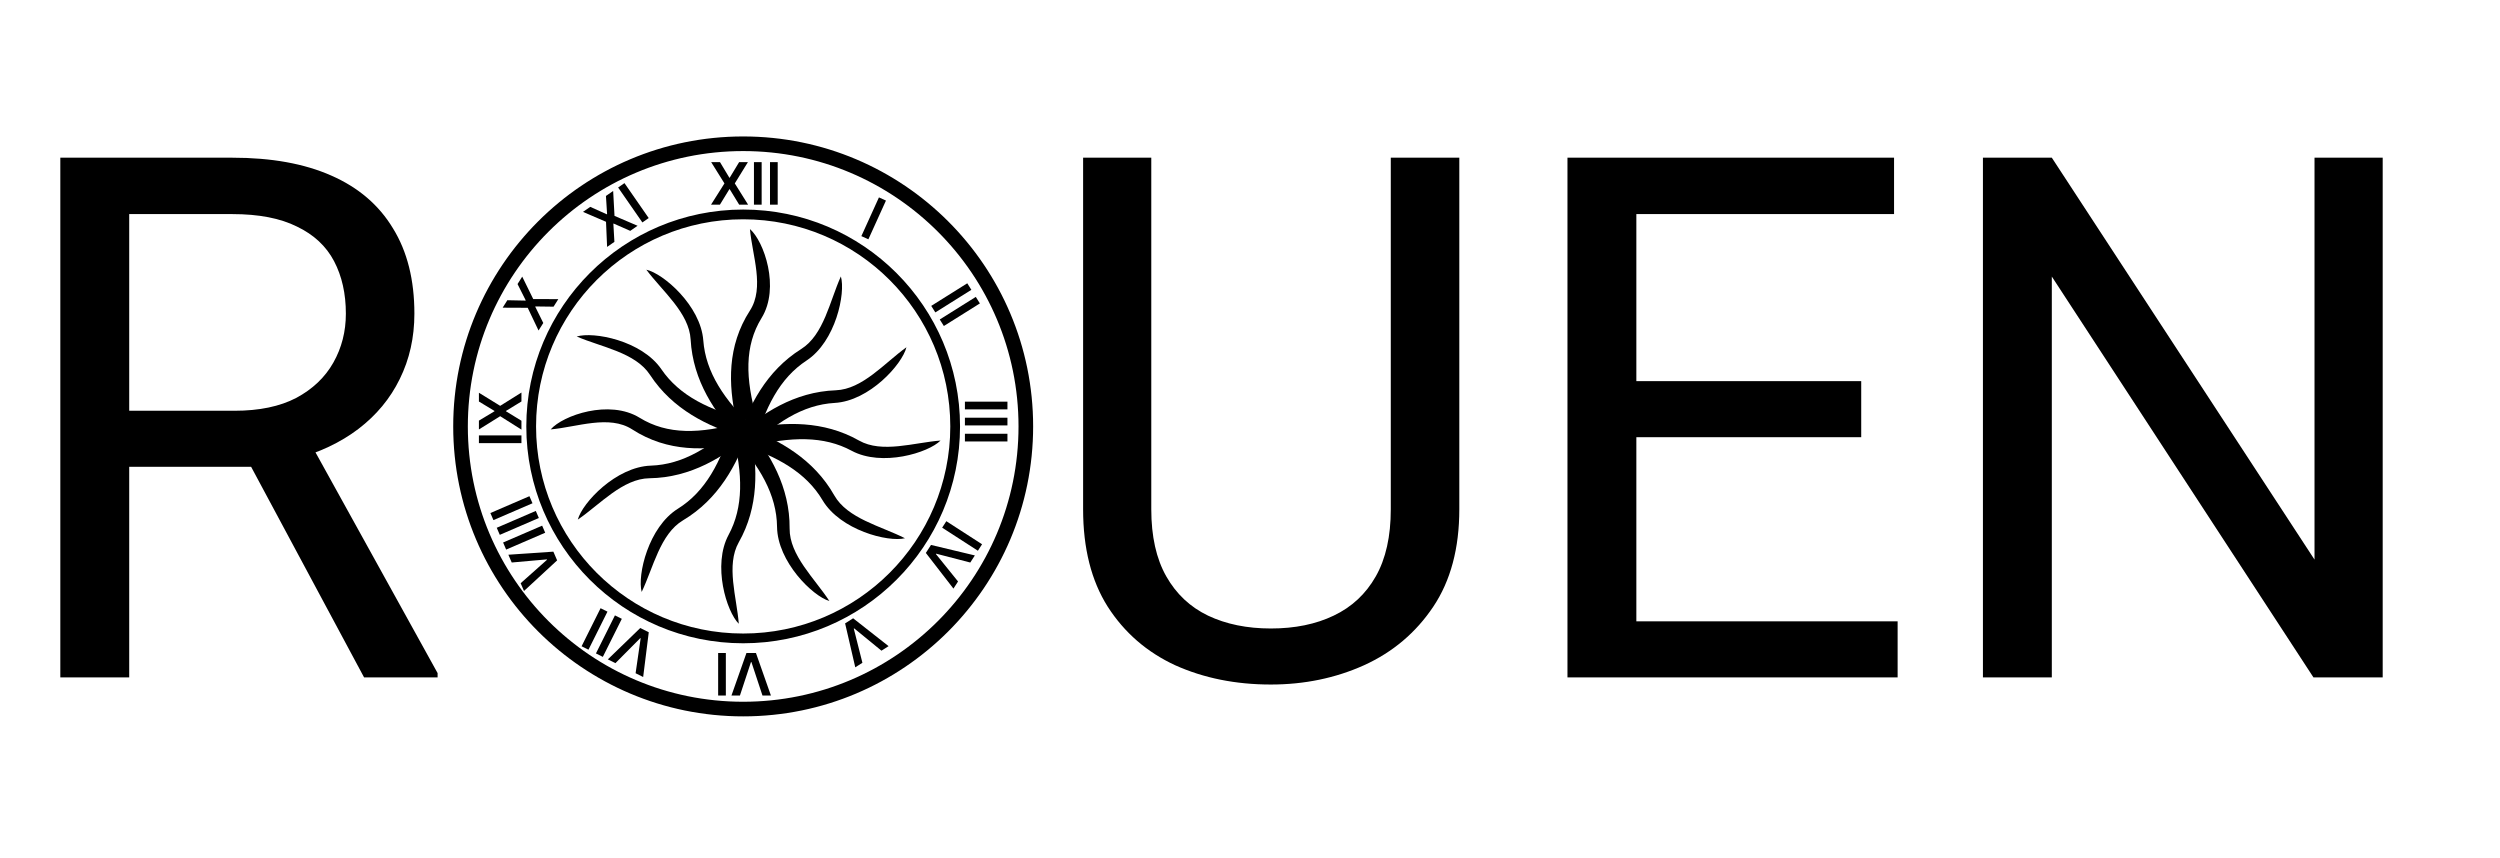
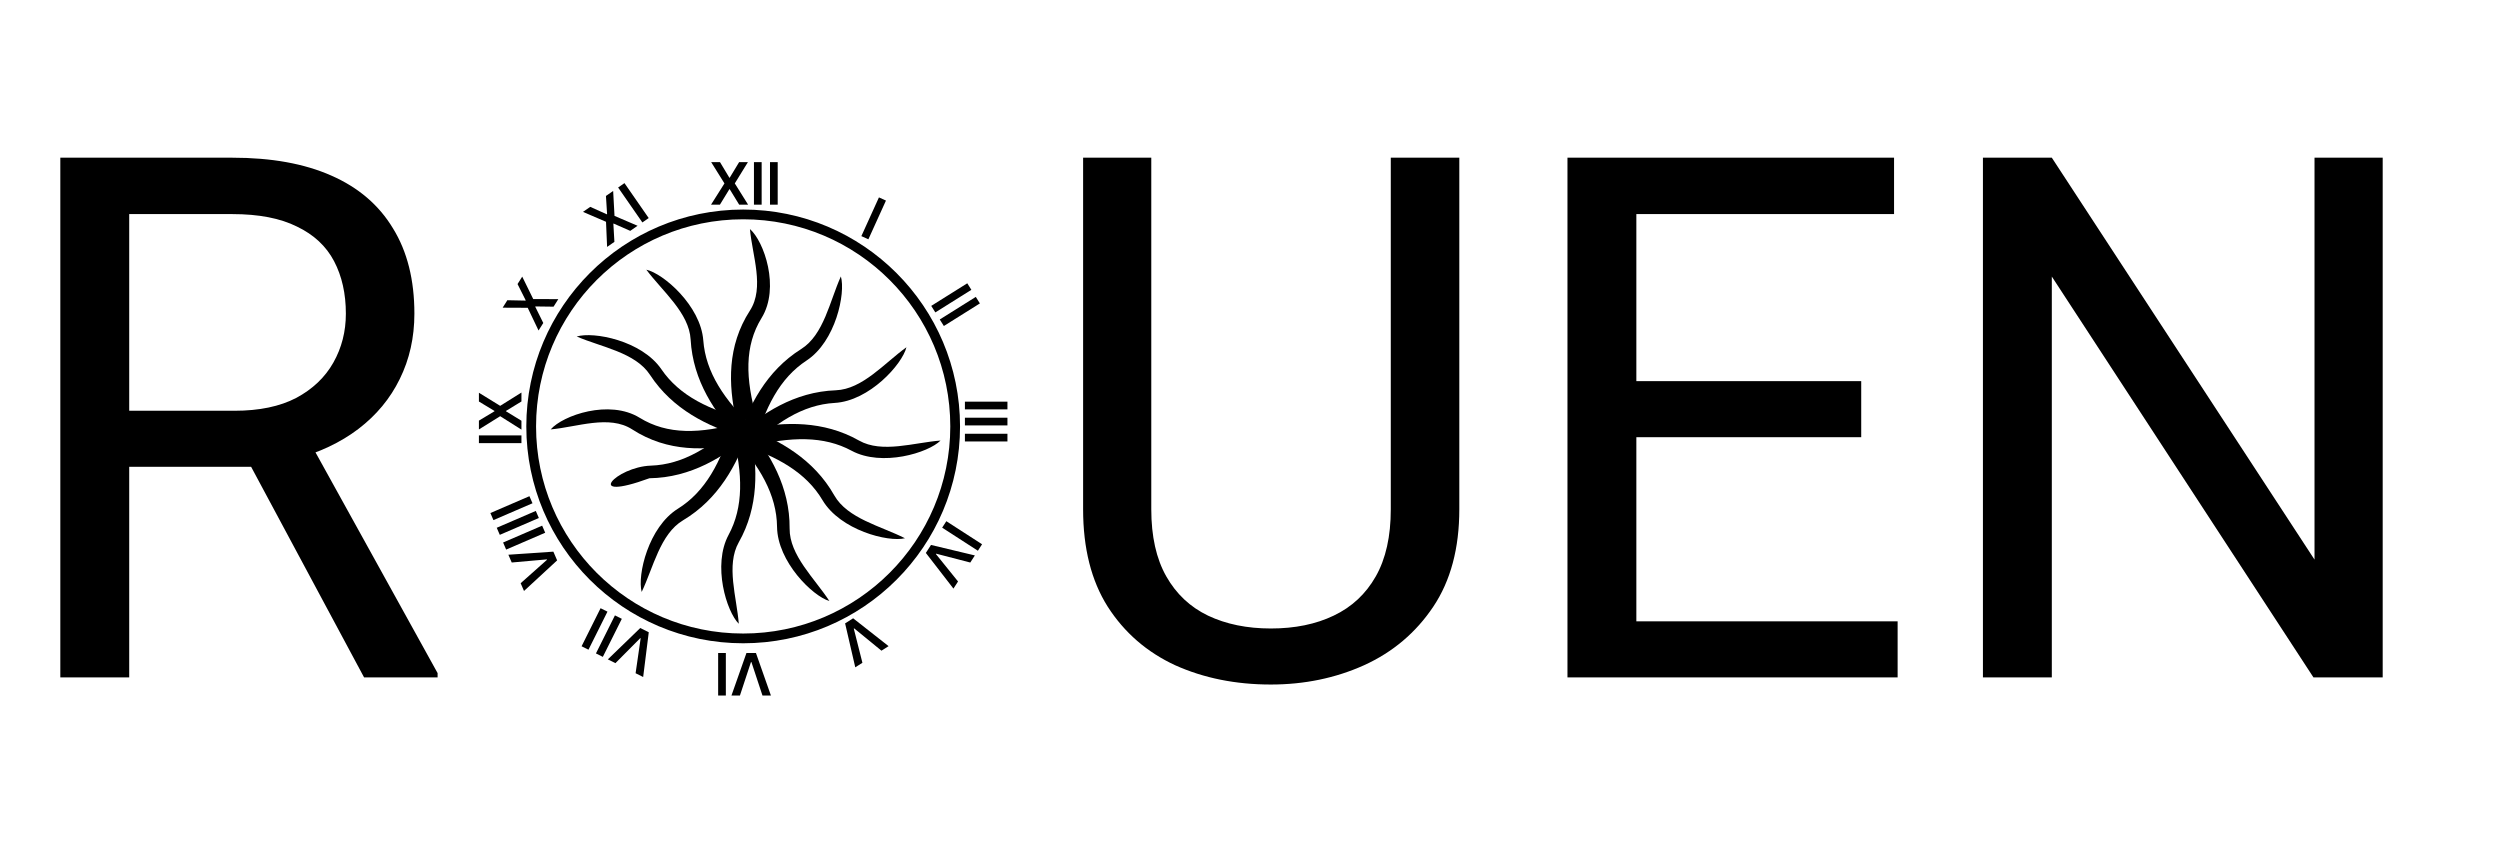
<svg xmlns="http://www.w3.org/2000/svg" width="513" height="176" viewBox="0 0 513 176" fill="none">
  <path d="M285.389 32.359H299.451V104.503C299.451 112.511 297.669 119.176 294.104 124.498C290.54 129.82 285.804 133.824 279.896 136.51C274.036 139.146 267.664 140.465 260.779 140.465C253.553 140.465 247.01 139.146 241.15 136.51C235.34 133.824 230.726 129.82 227.308 124.498C223.938 119.176 222.254 112.511 222.254 104.503V32.359H236.243V104.503C236.243 110.069 237.269 114.659 239.319 118.272C241.37 121.886 244.227 124.571 247.889 126.329C251.6 128.087 255.896 128.966 260.779 128.966C265.711 128.966 270.008 128.087 273.67 126.329C277.381 124.571 280.262 121.886 282.312 118.272C284.363 114.659 285.389 110.069 285.389 104.503V32.359ZM389.393 127.501V139H332.923V127.501H389.393ZM335.779 32.359V139H321.644V32.359H335.779ZM381.922 78.209V89.708H332.923V78.209H381.922ZM388.66 32.359V43.932H332.923V32.359H388.66ZM488.929 32.359V139H474.72L421.033 56.749V139H406.897V32.359H421.033L474.939 114.83V32.359H488.929Z" fill="black" />
  <path d="M12.378 32.359H47.681C55.688 32.359 62.451 33.58 67.969 36.022C73.535 38.463 77.759 42.076 80.64 46.861C83.569 51.598 85.034 57.433 85.034 64.366C85.034 69.249 84.033 73.717 82.031 77.769C80.078 81.773 77.246 85.191 73.535 88.023C69.873 90.807 65.478 92.882 60.352 94.249L56.397 95.787H23.218L23.071 84.288H48.12C53.198 84.288 57.422 83.409 60.791 81.651C64.16 79.845 66.699 77.428 68.408 74.4C70.117 71.373 70.972 68.028 70.972 64.366C70.972 60.265 70.166 56.676 68.555 53.6C66.943 50.523 64.404 48.155 60.938 46.495C57.52 44.786 53.101 43.932 47.681 43.932H26.514V139H12.378V32.359ZM74.707 139L48.779 90.66L63.501 90.587L89.795 138.121V139H74.707Z" fill="black" />
-   <circle cx="152.5" cy="87.5" r="58" stroke="black" stroke-width="3" />
  <circle cx="152.5" cy="87.5" r="43.5" stroke="black" stroke-width="2" />
  <path d="M131.255 85.727C136.95 89.237 143.702 89.083 152 86.686V91.001C144.947 92.503 137.064 92.856 129.73 88.114C125.006 85.06 118.413 87.64 113 88.114C115.489 85.237 125.032 81.891 131.255 85.727Z" fill="black" />
-   <path d="M133.556 95.548C140.101 95.328 145.966 91.786 152.204 85.754L154.098 89.034C148.56 93.754 141.789 98.021 133.264 98.137C127.773 98.211 123.113 103.517 118.565 106.623C119.489 103.173 126.405 95.788 133.556 95.548Z" fill="black" />
+   <path d="M133.556 95.548C140.101 95.328 145.966 91.786 152.204 85.754L154.098 89.034C148.56 93.754 141.789 98.021 133.264 98.137C119.489 103.173 126.405 95.788 133.556 95.548Z" fill="black" />
  <path d="M149.511 109.745C152.582 104.05 152.448 97.298 150.35 89L154.126 89C155.44 96.053 155.749 103.936 151.6 111.27C148.928 115.994 151.185 122.587 151.6 128C149.083 125.511 146.155 115.968 149.511 109.745Z" fill="black" />
  <path d="M156.273 65.255C152.763 70.95 152.917 77.702 155.314 86L150.999 86C149.497 78.947 149.144 71.064 153.886 63.73C156.94 59.005 154.36 52.413 153.886 47C156.763 49.489 160.109 59.032 156.273 65.255Z" fill="black" />
  <path d="M174.745 92.489C169.05 89.418 162.298 89.552 154 91.65L154 87.874C161.053 86.56 168.936 86.251 176.27 90.4C180.994 93.073 187.587 90.815 193 90.4C190.511 92.918 180.968 95.845 174.745 92.489Z" fill="black" />
  <path d="M139.118 104.38C144.676 100.917 147.984 94.917 150.37 86.574L153.651 88.469C151.215 95.325 147.484 102.406 140.159 106.768C135.441 109.579 134.058 116.503 131.673 121.467C130.748 118.017 133.045 108.164 139.118 104.38Z" fill="black" />
  <path d="M171.272 82.681C164.735 83.055 158.955 86.734 152.86 92.911L150.889 89.675C156.315 84.827 162.984 80.402 171.504 80.086C176.992 79.883 181.526 74.469 186 71.257C185.156 74.727 178.416 82.272 171.272 82.681Z" fill="black" />
  <path d="M165.505 73.982C160.03 77.575 156.864 83.65 154.674 92.047L151.349 90.231C153.624 83.319 157.187 76.153 164.408 71.619C169.059 68.698 170.278 61.743 172.546 56.724C173.552 60.152 171.487 70.056 165.505 73.982Z" fill="black" />
  <path d="M159.449 108.102C159.373 101.554 155.961 95.613 150.068 89.243L153.389 87.422C157.986 93.062 162.103 99.926 162.03 108.451C161.984 113.943 167.186 118.719 170.191 123.334C166.762 122.334 159.532 115.257 159.449 108.102Z" fill="black" />
  <path d="M168.777 102.629C165.438 96.997 159.512 93.558 151.224 90.988L153.19 87.749C159.991 90.336 166.988 94.222 171.188 101.641C173.894 106.42 180.786 107.955 185.697 110.449C182.227 111.298 172.427 108.784 168.777 102.629Z" fill="black" />
  <path d="M144.316 69.856C144.809 76.386 148.592 82.098 154.879 88.079L151.68 90.108C146.734 84.772 142.188 78.185 141.717 69.672C141.413 64.188 135.918 59.754 132.625 55.34C136.11 56.119 143.777 62.721 144.316 69.856Z" fill="black" />
  <path d="M135.723 75.781C139.415 81.19 145.547 84.245 153.983 86.281L152.227 89.638C145.275 87.49 138.045 84.058 133.38 76.921C130.376 72.324 123.399 71.232 118.34 69.055C121.748 67.988 131.689 69.871 135.723 75.781Z" fill="black" />
  <path d="M180.873 133.52L175.272 128.94L175.197 128.988L176.967 136.001L175.5 136.934L173.416 127.918L175.063 126.871L182.337 132.589L180.873 133.52Z" fill="black" />
  <path d="M181.798 41.158L178.191 49.105L176.751 48.452L180.359 40.505L181.798 41.158Z" fill="black" />
  <path d="M199.324 59.471L191.93 64.107L191.09 62.767L198.484 58.132L199.324 59.471ZM201.073 62.261L193.679 66.897L192.839 65.557L200.233 60.922L201.073 62.261Z" fill="black" />
  <path d="M206.727 84.002L198 84.002L198 82.421L206.727 82.421L206.727 84.002ZM206.727 87.295L198 87.295L198 85.714L206.727 85.714L206.727 87.295ZM206.727 90.588L198 90.588L198 89.007L206.727 89.007L206.727 90.588Z" fill="black" />
  <path d="M200.662 113.013L193.331 108.279L194.188 106.951L201.52 111.685L200.662 113.013ZM199.1 115.432L192.097 113.614L192.049 113.689L196.589 119.32L195.646 120.78L189.984 113.461L191.043 111.822L200.041 113.975L199.1 115.432Z" fill="black" />
  <path d="M156.46 142.727L154.189 135.858L154.099 135.858L151.832 142.727L150.093 142.727L153.17 134L155.122 134L158.194 142.727L156.46 142.727ZM147.363 142.727L147.363 134L148.944 134L148.944 142.727L147.363 142.727Z" fill="black" />
  <path d="M130.425 138.147L131.461 130.987L131.381 130.947L126.284 136.08L124.729 135.304L131.379 128.87L133.126 129.741L131.977 138.922L130.425 138.147ZM122.286 134.084L126.184 126.276L127.598 126.982L123.7 134.79L122.286 134.084ZM119.339 132.613L123.238 124.805L124.652 125.511L120.754 133.319L119.339 132.613Z" fill="black" />
  <path d="M106.839 119.675L112.247 114.869L112.211 114.787L105.006 115.426L104.317 113.83L113.549 113.198L114.323 114.99L107.526 121.268L106.839 119.675ZM103.236 111.323L111.249 107.865L111.875 109.317L103.862 112.774L103.236 111.323ZM101.931 108.299L109.945 104.842L110.571 106.294L102.558 109.751L101.931 108.299ZM100.627 105.275L108.64 101.818L109.267 103.27L101.253 106.727L100.627 105.275Z" fill="black" />
  <path d="M98.273 89.347L107 89.347L107 90.928L98.273 90.928L98.273 89.347ZM98.273 86.314L101.469 84.392L101.469 84.324L98.273 82.394L98.273 80.591L102.636 83.28L107 80.549L107 82.381L103.825 84.324L103.825 84.392L107 86.336L107 88.159L102.636 85.402L98.273 88.125L98.273 86.314Z" fill="black" />
  <path d="M104.109 61.605L107.838 61.683L107.874 61.626L106.2 58.288L107.161 56.764L109.419 61.365L114.567 61.381L113.59 62.931L109.868 62.882L109.832 62.94L111.481 66.276L110.509 67.819L108.287 63.16L103.144 63.137L104.109 61.605Z" fill="black" />
  <path d="M121.118 42.446L124.519 43.976L124.575 43.937L124.339 40.211L125.82 39.184L126.098 44.301L130.83 46.329L129.325 47.374L125.918 45.873L125.862 45.912L126.076 49.628L124.577 50.668L124.355 45.511L119.63 43.478L121.118 42.446ZM128.139 37.575L133.114 44.745L131.815 45.646L126.84 38.476L128.139 37.575Z" fill="black" />
  <path d="M147.746 33.273L149.668 36.469H149.736L151.667 33.273H153.469L150.78 37.636L153.512 42H151.68L149.736 38.825H149.668L147.725 42H145.901L148.658 37.636L145.935 33.273H147.746ZM156.291 33.273V42H154.71V33.273H156.291ZM159.584 33.273V42H158.003V33.273H159.584Z" fill="black" />
</svg>